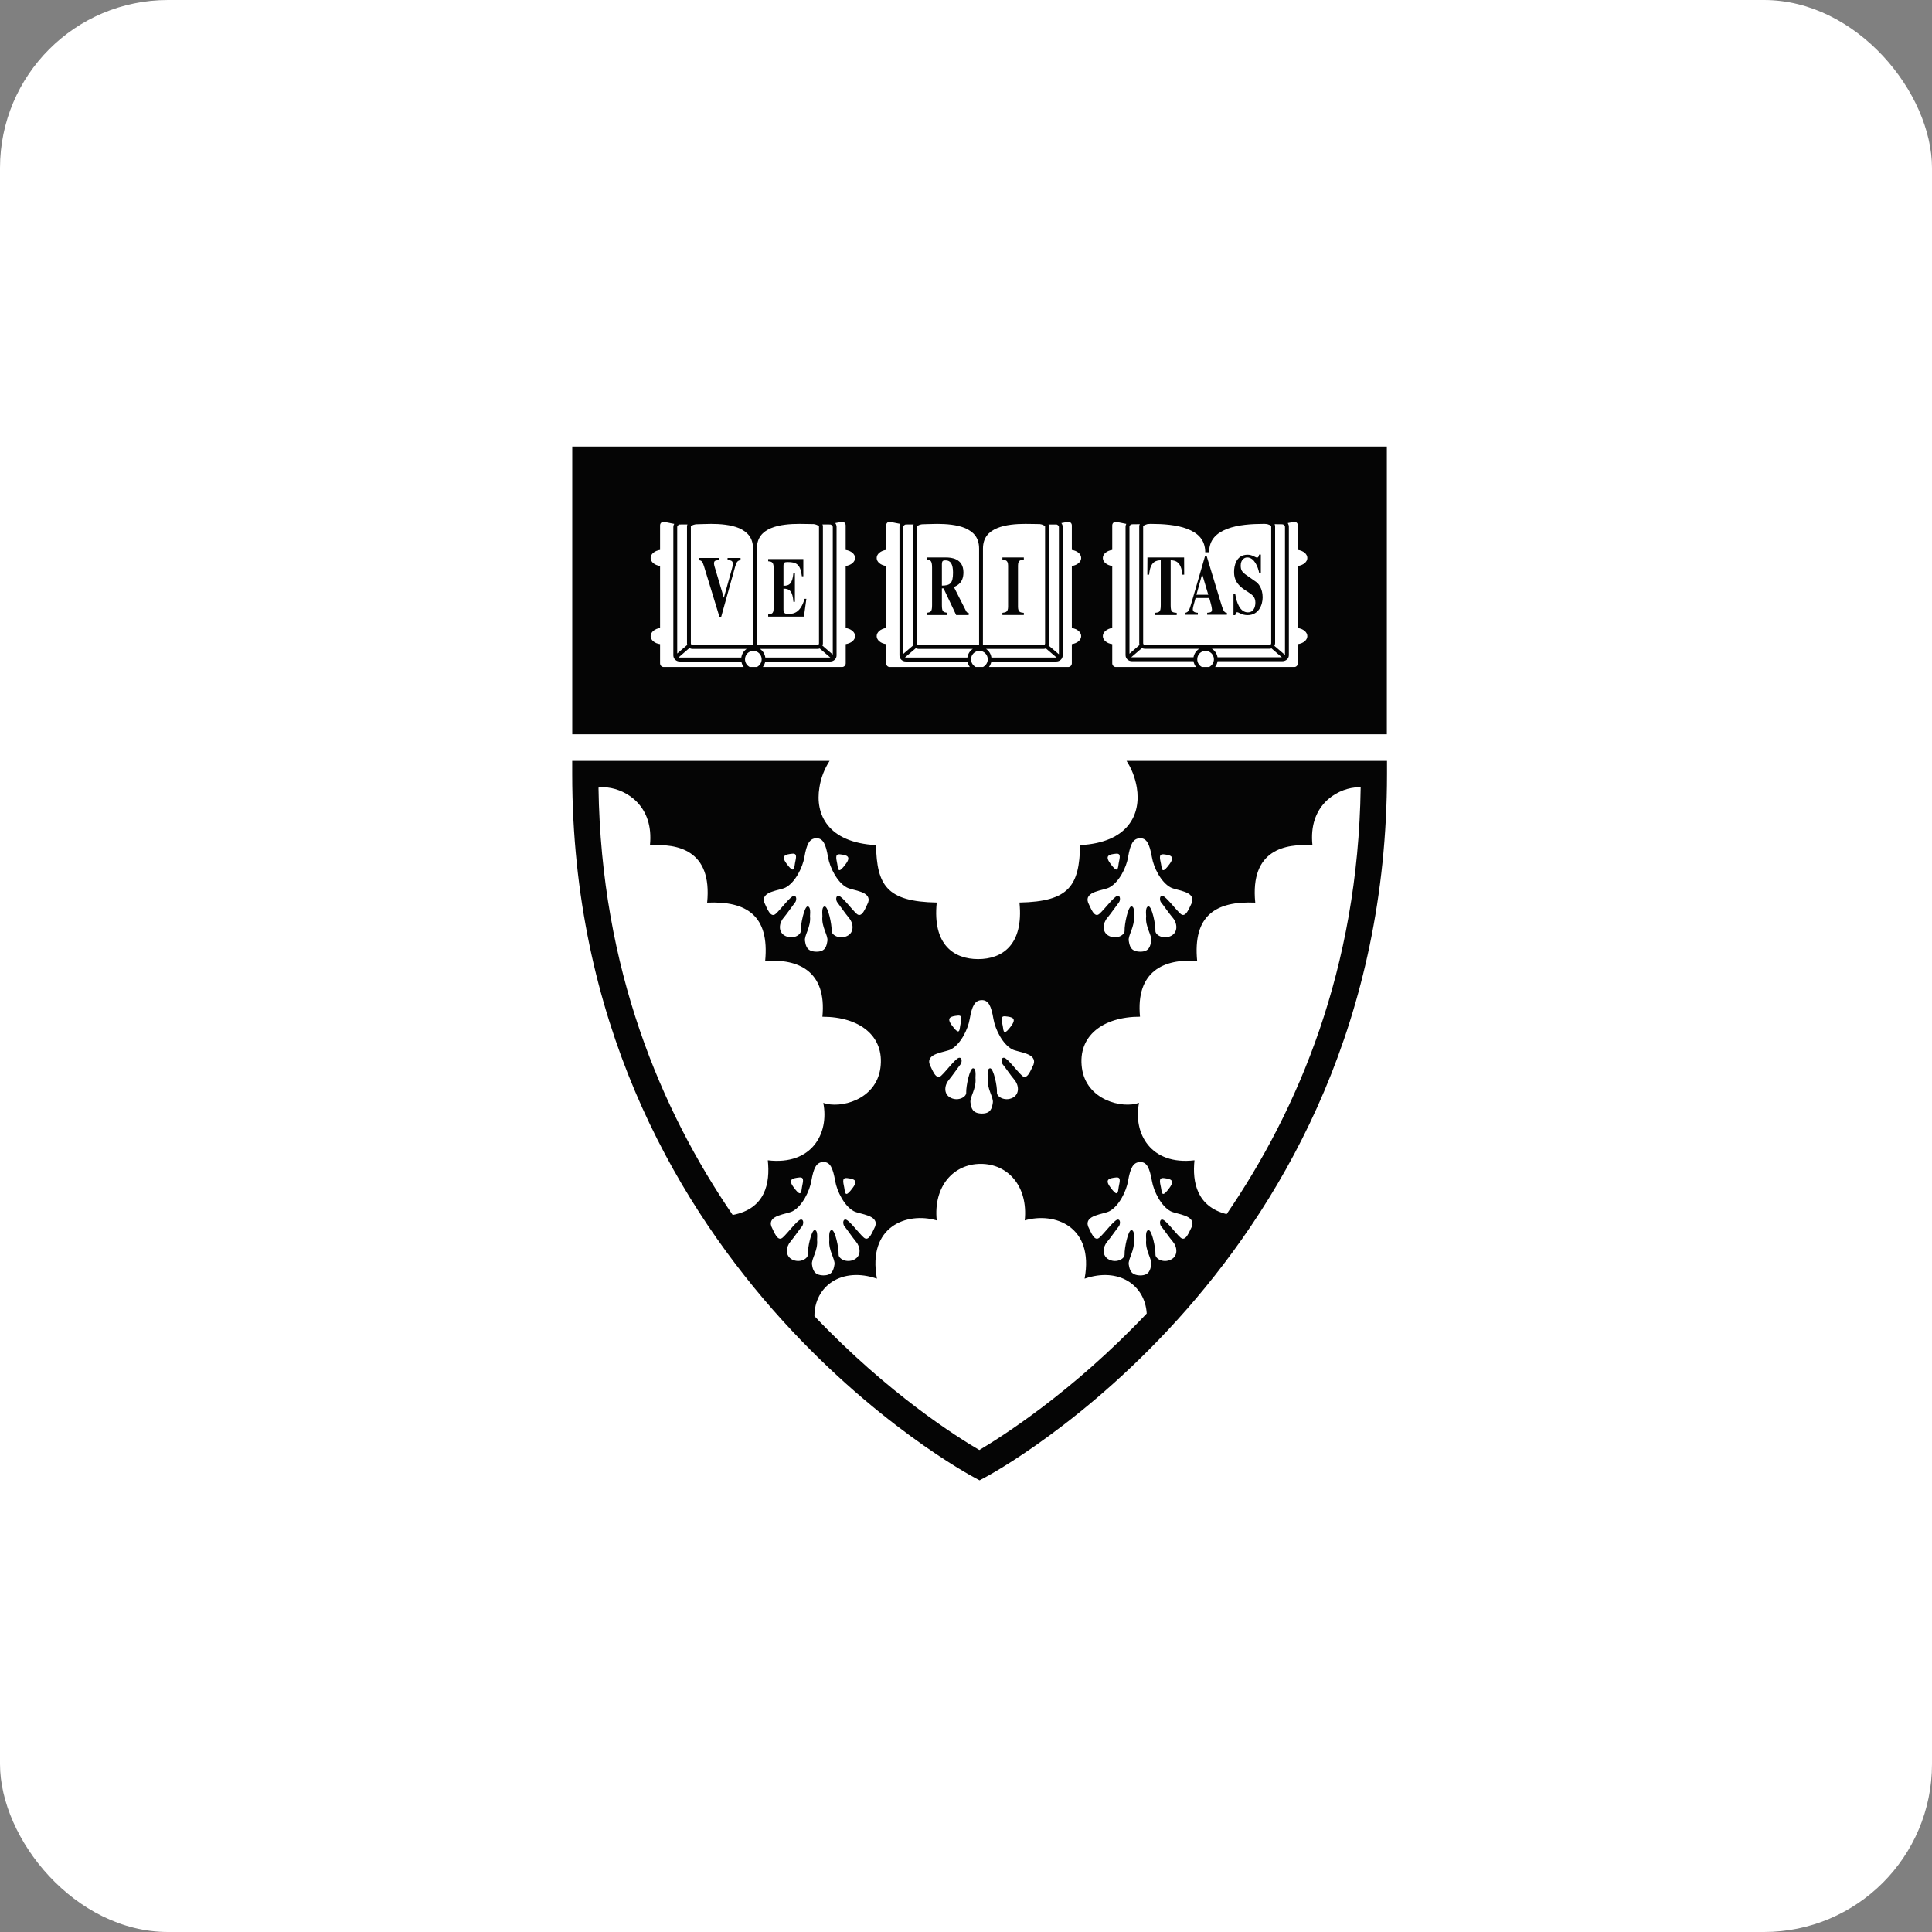
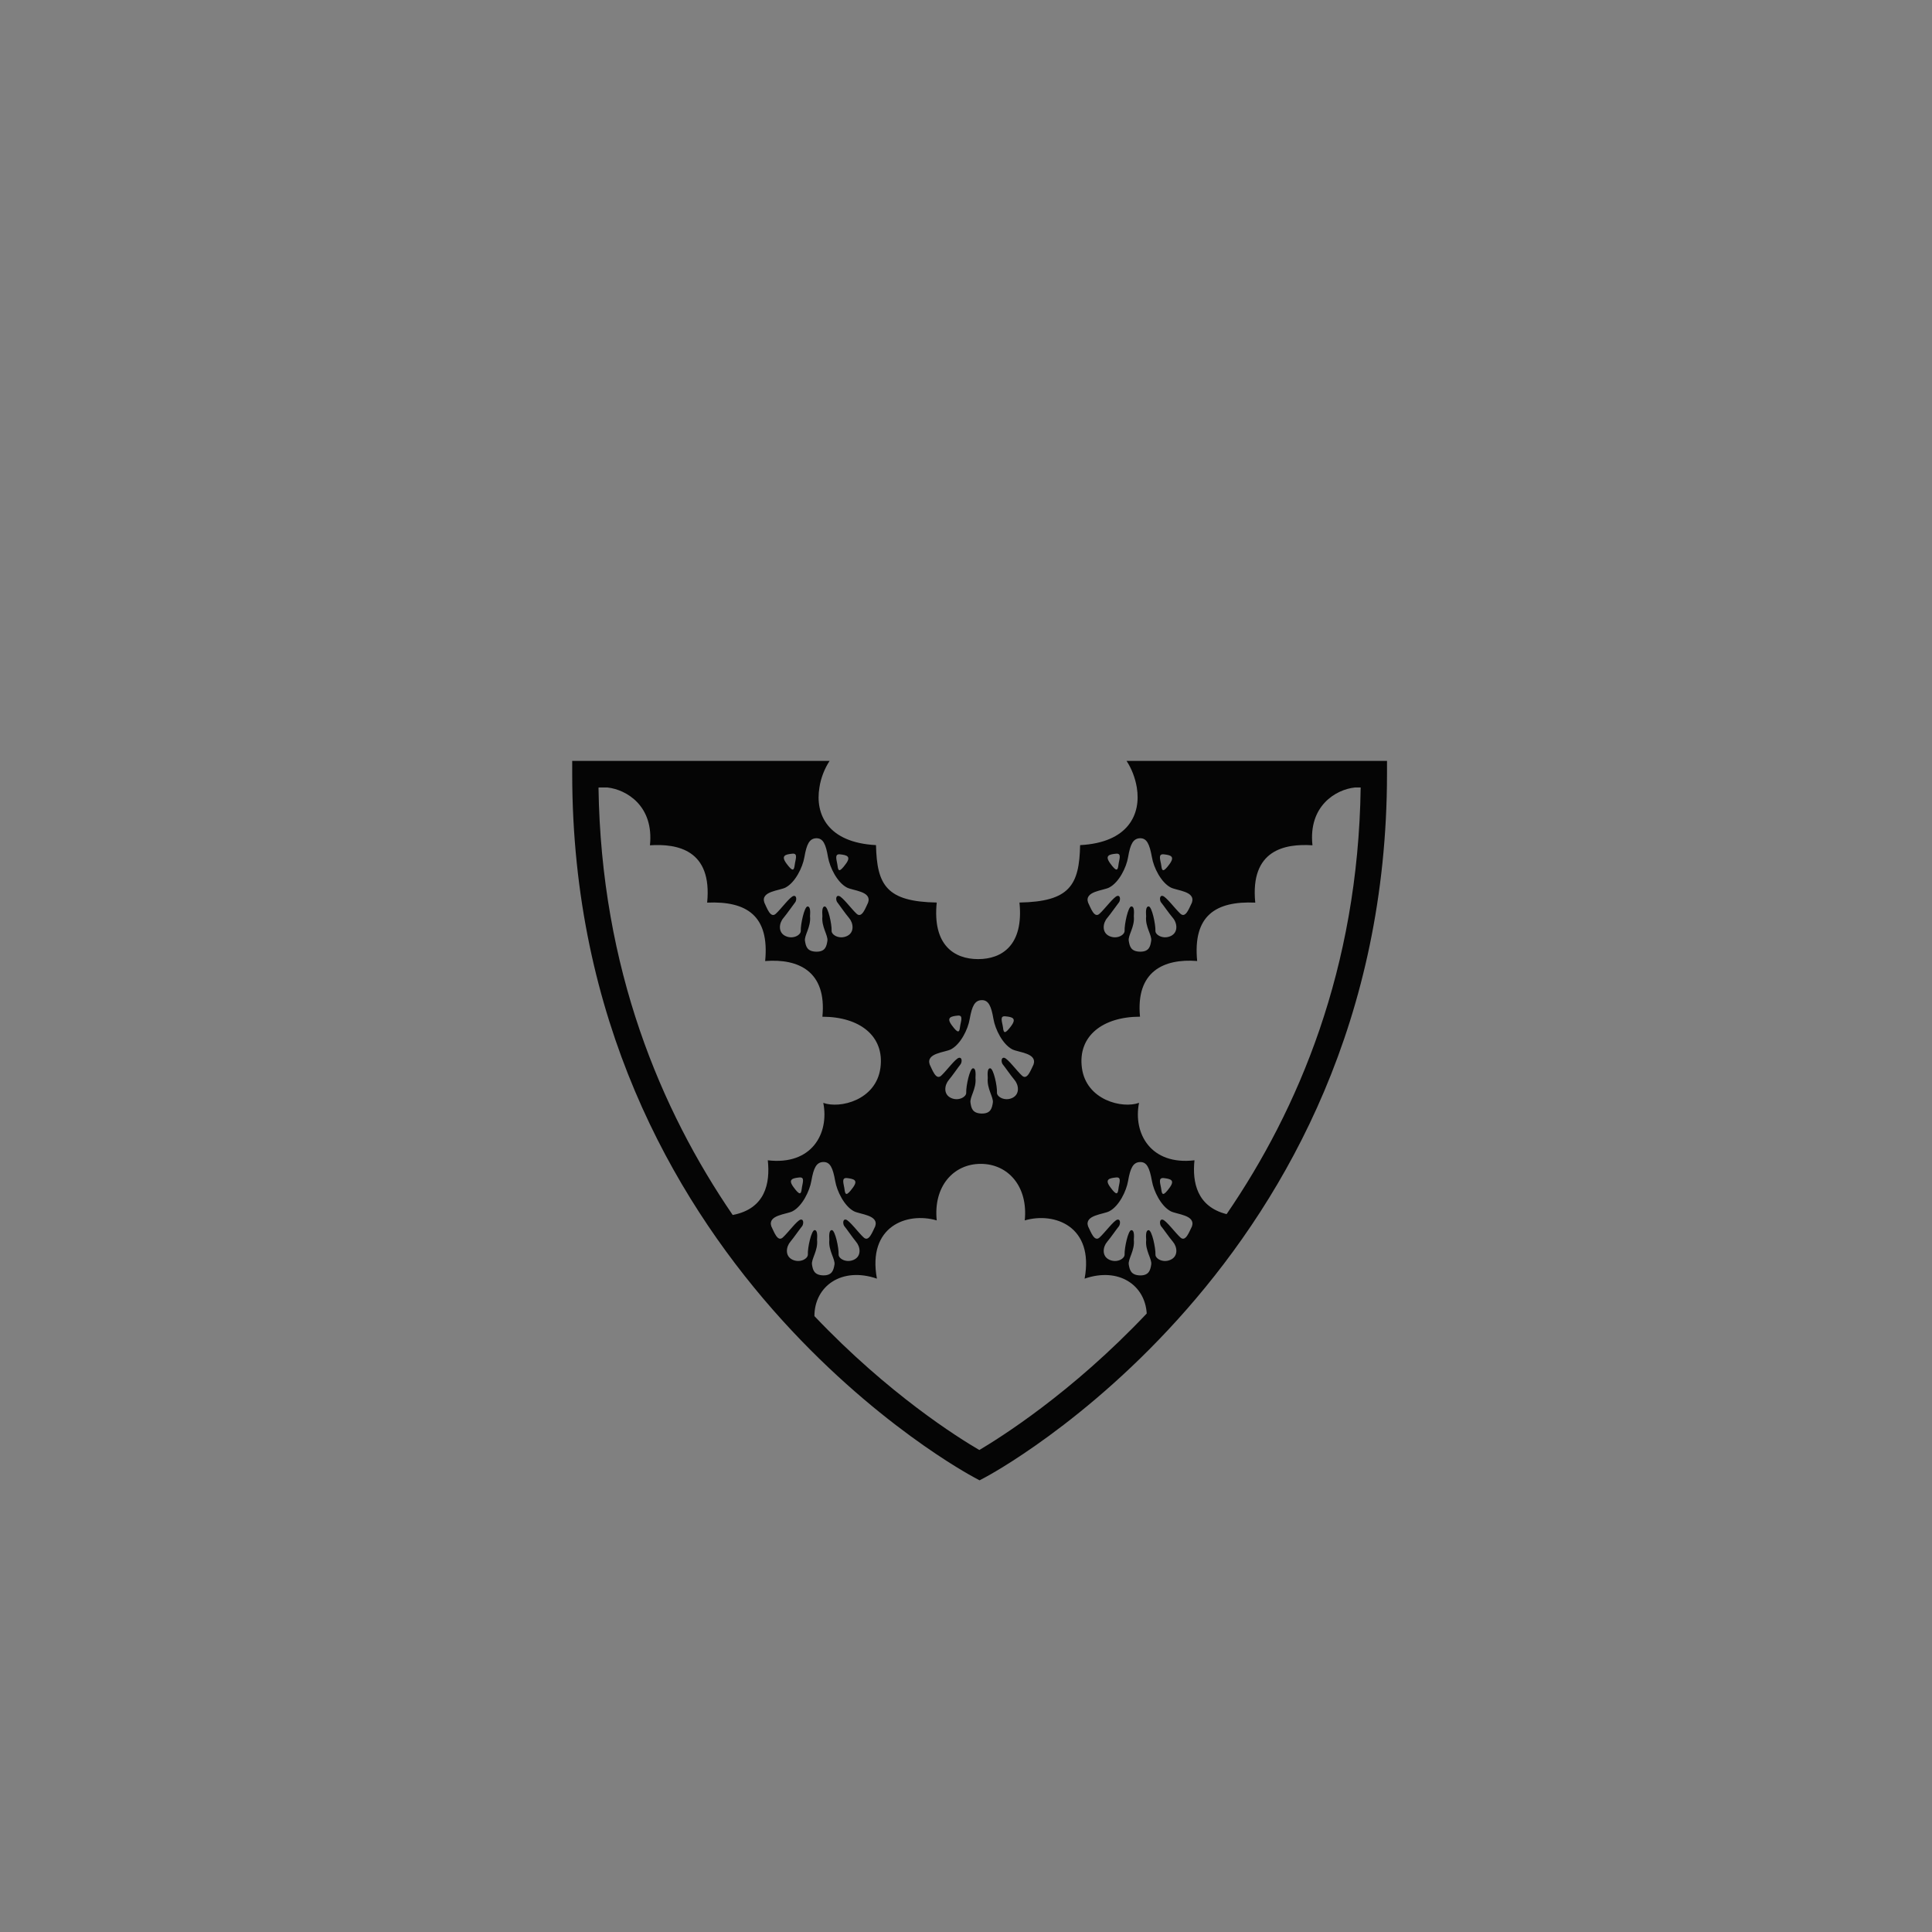
<svg xmlns="http://www.w3.org/2000/svg" width="46px" height="46px" viewBox="0 0 46 46" version="1.1">
  <rect x="0" y="0" width="46" height="46" fill="#808080" stroke="none" />
  <desc>Created with Sketch.</desc>
  <defs />
  <g id="Page-2" stroke="none" stroke-width="1" fill="none" fill-rule="evenodd">
    <g id="harvard-business-review" fill-rule="nonzero">
-       <rect id="Rectangle-17-Copy-8" fill="#FFFFFF" x="0" y="0" width="46" height="46" rx="4" />
      <g id="Group-27" transform="translate(13, 10)">
-         <path d="M10.03,25.804 L9.878,25.72 C9.818,25.689 0.023,20.508 0,8.432 L0,8.115 L0,0 L20.638,0 L20.638,8.115 L20.638,8.433 C20.616,20.508 10.828,25.689 10.755,25.729 L10.32,25.96 L10.03,25.804 Z" id="Shape" fill="#FFFFFF" />
-         <path d="M0.625,0.632 L0.625,7.482 L20.02,7.482 L20.02,0.632 L0.625,0.632 Z M17.349,2.479 C17.419,2.482 17.48,2.482 17.53,2.482 C17.566,2.484 17.595,2.516 17.595,2.538 L17.595,5.593 L17.342,5.377 C17.353,5.359 17.36,5.339 17.36,5.313 L17.36,2.519 C17.357,2.503 17.353,2.491 17.349,2.479 Z M17.52,5.65 L15.989,5.65 C15.975,5.565 15.926,5.491 15.854,5.446 L17.23,5.446 C17.246,5.446 17.259,5.445 17.273,5.437 L17.52,5.65 Z M14.217,2.524 C14.23,2.508 14.323,2.47 14.343,2.476 C14.357,2.476 14.373,2.473 14.389,2.473 L14.403,2.473 C14.681,2.473 15.011,2.493 15.267,2.591 C15.522,2.691 15.695,2.849 15.696,3.149 L15.788,3.149 C15.79,2.849 15.962,2.691 16.22,2.591 C16.473,2.493 16.805,2.473 17.081,2.473 L17.112,2.473 C17.126,2.473 17.138,2.476 17.149,2.476 C17.16,2.473 17.199,2.487 17.228,2.498 C17.245,2.506 17.257,2.515 17.264,2.52 C17.265,2.524 17.266,2.525 17.267,2.526 L17.267,5.314 C17.267,5.337 17.25,5.355 17.23,5.355 L14.255,5.355 C14.235,5.355 14.218,5.337 14.218,5.314 L14.218,2.524 L14.217,2.524 Z M14.254,5.447 L15.553,5.447 C15.482,5.491 15.431,5.566 15.417,5.65 L13.951,5.65 C13.944,5.65 13.941,5.649 13.935,5.649 L14.191,5.429 C14.21,5.44 14.232,5.447 14.254,5.447 Z M13.892,2.538 C13.892,2.515 13.918,2.484 13.954,2.482 C14.003,2.482 14.067,2.482 14.138,2.479 C14.131,2.491 14.127,2.504 14.125,2.52 L14.125,5.314 C14.125,5.329 14.128,5.344 14.132,5.356 L13.892,5.565 L13.892,2.538 L13.892,2.538 Z M12.148,2.487 C12.182,2.487 12.212,2.523 12.212,2.543 L12.212,5.578 L11.966,5.369 C11.972,5.354 11.977,5.339 11.977,5.32 L11.977,2.524 C11.974,2.508 11.97,2.498 11.965,2.487 C12.036,2.487 12.099,2.487 12.148,2.487 Z M12.157,5.656 C12.157,5.656 12.152,5.656 12.149,5.656 L10.605,5.656 C10.593,5.57 10.547,5.497 10.478,5.45 L11.847,5.45 C11.867,5.45 11.885,5.445 11.902,5.438 L12.157,5.656 Z M10.404,3.06 C10.405,2.798 10.541,2.659 10.74,2.575 C10.938,2.491 11.198,2.473 11.415,2.473 C11.556,2.473 11.68,2.478 11.76,2.478 C11.77,2.478 11.811,2.487 11.844,2.503 C11.859,2.51 11.873,2.519 11.88,2.526 L11.883,2.528 L11.883,5.32 C11.883,5.341 11.867,5.356 11.848,5.356 L10.403,5.356 L10.404,3.06 Z M8.833,2.528 C8.841,2.524 8.862,2.508 8.887,2.498 C8.916,2.487 8.951,2.482 8.962,2.482 C9.043,2.482 9.168,2.473 9.313,2.473 C9.527,2.473 9.786,2.492 9.983,2.575 C10.179,2.664 10.311,2.798 10.312,3.06 L10.312,5.356 L8.873,5.356 C8.85,5.356 8.833,5.341 8.833,5.32 L8.833,2.528 L8.833,2.528 Z M8.873,5.45 L10.162,5.45 C10.091,5.497 10.046,5.57 10.033,5.656 L8.567,5.656 C8.561,5.656 8.555,5.656 8.547,5.653 L8.807,5.432 C8.825,5.445 8.847,5.45 8.873,5.45 Z M8.507,2.543 C8.507,2.523 8.535,2.487 8.571,2.487 C8.62,2.487 8.681,2.487 8.754,2.486 C8.747,2.497 8.743,2.508 8.741,2.524 L8.741,5.32 C8.741,5.334 8.745,5.347 8.75,5.36 L8.507,5.569 L8.507,2.543 Z M6.581,2.486 C6.653,2.487 6.715,2.487 6.763,2.487 C6.797,2.487 6.828,2.523 6.828,2.543 L6.828,5.584 L6.581,5.372 C6.588,5.356 6.593,5.339 6.593,5.32 L6.593,2.524 C6.592,2.508 6.588,2.497 6.581,2.486 Z M6.77,5.656 L5.222,5.656 C5.21,5.57 5.163,5.497 5.095,5.45 L6.463,5.45 C6.481,5.45 6.501,5.447 6.517,5.44 L6.77,5.656 Z M5.021,3.06 C5.023,2.798 5.158,2.659 5.356,2.575 C5.555,2.491 5.815,2.473 6.033,2.473 C6.173,2.473 6.296,2.478 6.376,2.478 C6.385,2.478 6.427,2.487 6.46,2.503 C6.476,2.51 6.489,2.519 6.497,2.526 L6.5,2.528 L6.5,5.32 C6.5,5.341 6.484,5.356 6.462,5.356 L5.02,5.356 L5.021,3.06 Z M3.449,2.528 C3.456,2.524 3.478,2.508 3.504,2.498 C3.533,2.487 3.569,2.482 3.578,2.482 C3.661,2.482 3.783,2.473 3.93,2.473 C4.144,2.473 4.4,2.492 4.598,2.575 C4.794,2.664 4.927,2.798 4.93,3.06 L4.929,3.06 L4.929,5.356 L3.488,5.356 C3.466,5.356 3.449,5.341 3.449,5.32 L3.449,2.528 Z M3.488,5.45 L4.778,5.45 C4.708,5.497 4.663,5.57 4.65,5.656 L3.185,5.656 C3.173,5.656 3.165,5.656 3.158,5.652 L3.416,5.428 C3.436,5.443 3.463,5.45 3.488,5.45 Z M3.124,2.543 C3.124,2.523 3.152,2.487 3.188,2.487 C3.236,2.487 3.297,2.487 3.368,2.486 C3.363,2.497 3.36,2.506 3.357,2.524 L3.357,5.321 C3.357,5.331 3.36,5.342 3.363,5.355 L3.124,5.56 L3.124,2.543 Z M2.801,5.881 C2.753,5.881 2.716,5.84 2.716,5.793 L2.716,5.336 C2.589,5.32 2.491,5.24 2.491,5.145 C2.491,5.052 2.589,4.97 2.716,4.952 L2.716,3.476 C2.589,3.457 2.491,3.38 2.491,3.285 C2.491,3.189 2.589,3.112 2.716,3.093 L2.716,2.508 C2.716,2.46 2.753,2.423 2.801,2.423 L3.053,2.473 C3.04,2.493 3.033,2.516 3.032,2.543 L3.032,5.606 C3.033,5.691 3.104,5.75 3.185,5.75 L4.652,5.75 C4.659,5.799 4.679,5.843 4.708,5.881 L2.801,5.881 Z M5.021,5.881 L4.851,5.881 C4.785,5.847 4.738,5.778 4.738,5.697 C4.738,5.587 4.826,5.497 4.937,5.497 C5.045,5.497 5.135,5.587 5.135,5.697 C5.135,5.778 5.088,5.847 5.021,5.881 Z M7.36,5.145 C7.36,5.24 7.262,5.317 7.136,5.336 L7.136,5.793 C7.136,5.839 7.099,5.881 7.051,5.881 L5.163,5.881 C5.191,5.843 5.211,5.799 5.221,5.75 L6.768,5.75 C6.846,5.75 6.918,5.69 6.918,5.606 L6.918,2.543 C6.918,2.508 6.905,2.478 6.887,2.454 L7.051,2.423 C7.098,2.423 7.135,2.46 7.135,2.508 L7.135,3.094 C7.262,3.112 7.359,3.189 7.359,3.285 C7.359,3.38 7.262,3.457 7.135,3.476 L7.135,4.953 C7.263,4.971 7.36,5.052 7.36,5.145 Z M8.182,5.881 C8.136,5.881 8.099,5.84 8.099,5.793 L8.099,5.336 C7.97,5.32 7.873,5.24 7.873,5.145 C7.873,5.052 7.97,4.97 8.099,4.952 L8.099,3.476 C7.97,3.457 7.873,3.38 7.873,3.285 C7.873,3.189 7.97,3.112 8.099,3.093 L8.099,2.508 C8.099,2.46 8.135,2.423 8.182,2.423 L8.435,2.473 C8.423,2.493 8.416,2.517 8.416,2.543 L8.416,5.606 C8.416,5.691 8.487,5.75 8.568,5.75 L10.035,5.75 C10.043,5.799 10.064,5.843 10.092,5.881 L8.182,5.881 Z M10.404,5.881 L10.232,5.881 C10.168,5.847 10.12,5.778 10.12,5.697 C10.12,5.587 10.209,5.497 10.32,5.497 C10.429,5.497 10.518,5.587 10.518,5.697 C10.518,5.778 10.471,5.847 10.404,5.881 Z M12.742,5.145 C12.742,5.24 12.647,5.317 12.52,5.336 L12.52,5.793 C12.52,5.839 12.482,5.881 12.435,5.881 L10.547,5.881 C10.575,5.843 10.595,5.799 10.604,5.75 L12.149,5.75 C12.23,5.75 12.302,5.69 12.302,5.606 L12.302,2.543 C12.302,2.508 12.289,2.478 12.27,2.454 L12.435,2.423 C12.482,2.423 12.52,2.46 12.52,2.508 L12.52,3.094 C12.647,3.112 12.742,3.189 12.742,3.285 C12.742,3.38 12.647,3.457 12.52,3.476 L12.52,4.953 C12.647,4.971 12.742,5.052 12.742,5.145 Z M13.566,5.881 C13.521,5.881 13.482,5.84 13.482,5.793 L13.482,5.336 C13.353,5.32 13.258,5.24 13.258,5.145 C13.258,5.052 13.353,4.97 13.482,4.952 L13.482,3.476 C13.353,3.457 13.258,3.38 13.258,3.285 C13.258,3.189 13.353,3.112 13.482,3.093 L13.482,2.508 C13.482,2.46 13.521,2.423 13.566,2.423 L13.816,2.473 C13.806,2.491 13.8,2.514 13.799,2.538 L13.799,5.601 C13.8,5.684 13.87,5.743 13.951,5.743 L15.417,5.743 C15.426,5.795 15.447,5.84 15.477,5.88 L13.566,5.881 Z M15.788,5.881 L15.619,5.881 C15.55,5.847 15.506,5.778 15.506,5.697 C15.506,5.587 15.593,5.497 15.702,5.497 C15.813,5.497 15.903,5.587 15.903,5.697 C15.903,5.778 15.854,5.847 15.788,5.881 Z M18.127,5.145 C18.127,5.24 18.03,5.32 17.901,5.336 L17.901,5.793 C17.901,5.839 17.865,5.881 17.819,5.881 L15.931,5.881 C15.961,5.84 15.981,5.795 15.99,5.743 L17.533,5.743 C17.614,5.743 17.687,5.684 17.687,5.599 L17.687,2.538 C17.687,2.506 17.676,2.478 17.66,2.454 L17.819,2.423 C17.865,2.423 17.901,2.46 17.901,2.508 L17.901,3.093 C18.03,3.111 18.127,3.189 18.127,3.285 C18.127,3.38 18.03,3.457 17.901,3.476 L17.901,4.953 C18.03,4.971 18.127,5.052 18.127,5.145 Z M5.776,4.618 C5.681,4.618 5.654,4.594 5.654,4.505 L5.654,4.015 C5.798,4.015 5.872,4.074 5.891,4.329 L5.926,4.329 L5.926,3.644 L5.891,3.644 C5.867,3.896 5.794,3.949 5.654,3.946 L5.654,3.476 C5.654,3.389 5.68,3.382 5.76,3.382 C5.956,3.382 6.059,3.432 6.092,3.72 L6.127,3.72 L6.127,3.311 L5.29,3.311 L5.29,3.363 C5.358,3.37 5.419,3.372 5.419,3.507 L5.419,4.489 C5.419,4.61 5.373,4.618 5.29,4.63 L5.29,4.681 L6.141,4.681 L6.199,4.258 L6.157,4.258 C6.066,4.566 5.92,4.618 5.776,4.618 Z M16.455,4.577 C16.5,4.577 16.564,4.646 16.704,4.646 C16.97,4.646 17.063,4.401 17.063,4.221 C17.063,4.002 16.954,3.884 16.902,3.851 L16.691,3.703 C16.568,3.619 16.541,3.574 16.541,3.464 C16.541,3.333 16.622,3.272 16.695,3.272 C16.867,3.272 16.955,3.504 16.981,3.645 L17.02,3.645 L17.02,3.204 L16.979,3.204 C16.97,3.245 16.963,3.275 16.929,3.275 C16.889,3.275 16.82,3.207 16.704,3.207 C16.427,3.207 16.383,3.483 16.383,3.608 C16.383,3.702 16.383,3.875 16.632,4.041 L16.729,4.105 C16.822,4.166 16.89,4.216 16.89,4.35 C16.89,4.379 16.885,4.58 16.711,4.58 C16.525,4.58 16.441,4.348 16.411,4.145 L16.369,4.145 L16.369,4.646 L16.411,4.646 C16.418,4.613 16.424,4.577 16.455,4.577 Z M3.76,3.476 L4.131,4.69 L4.17,4.69 L4.501,3.501 C4.535,3.388 4.553,3.348 4.632,3.336 L4.632,3.285 L4.323,3.285 L4.323,3.336 C4.406,3.341 4.448,3.348 4.448,3.427 C4.448,3.469 4.432,3.522 4.42,3.568 L4.234,4.233 L4.045,3.594 C4.031,3.544 4,3.457 4,3.419 C4,3.343 4.035,3.343 4.127,3.336 L4.127,3.285 L3.638,3.285 L3.638,3.336 C3.699,3.348 3.723,3.354 3.76,3.476 Z M9.552,4.591 C9.458,4.573 9.426,4.567 9.426,4.406 L9.426,4.008 L9.465,4.008 L9.766,4.644 L10.064,4.644 L10.064,4.591 C10.046,4.591 10.024,4.591 10.004,4.553 L9.712,3.977 C9.79,3.94 9.939,3.879 9.939,3.628 C9.939,3.288 9.633,3.273 9.531,3.273 L9.064,3.273 L9.064,3.327 C9.146,3.333 9.192,3.337 9.192,3.51 L9.192,4.406 C9.192,4.568 9.161,4.576 9.064,4.591 L9.064,4.644 L9.553,4.644 L9.553,4.591 L9.552,4.591 Z M9.426,3.428 C9.432,3.363 9.435,3.342 9.517,3.342 C9.632,3.342 9.691,3.431 9.691,3.634 C9.691,3.896 9.618,3.94 9.426,3.943 L9.426,3.428 Z M14.637,3.339 L14.637,4.406 C14.637,4.576 14.603,4.58 14.496,4.591 L14.496,4.644 L15.017,4.644 L15.017,4.591 C14.907,4.581 14.873,4.577 14.873,4.406 L14.873,3.339 C14.973,3.344 15.123,3.357 15.152,3.682 L15.195,3.682 L15.193,3.273 L14.32,3.273 L14.317,3.682 L14.36,3.682 C14.387,3.357 14.535,3.344 14.637,3.339 Z M15.52,4.59 C15.47,4.585 15.4,4.58 15.4,4.503 C15.4,4.469 15.425,4.385 15.466,4.238 L15.792,4.238 C15.811,4.303 15.856,4.455 15.856,4.51 C15.856,4.577 15.831,4.58 15.742,4.59 L15.742,4.637 L16.212,4.637 L16.212,4.59 C16.142,4.594 16.119,4.523 16.054,4.307 L15.731,3.242 L15.691,3.242 L15.369,4.351 C15.324,4.504 15.304,4.573 15.226,4.59 L15.226,4.637 L15.52,4.637 L15.52,4.59 Z M15.623,3.67 L15.769,4.161 L15.486,4.161 L15.623,3.67 Z M10.867,3.327 C10.935,3.331 11.002,3.336 11.002,3.467 L11.002,4.446 C11.002,4.573 10.945,4.581 10.867,4.591 L10.867,4.643 L11.377,4.643 L11.377,4.591 C11.296,4.585 11.238,4.576 11.238,4.446 L11.238,3.467 C11.238,3.332 11.307,3.33 11.377,3.327 L11.377,3.273 L10.867,3.273 L10.867,3.327 Z" id="Shape" fill="#050505" />
        <path d="M13.823,8.117 C13.945,8.303 14.029,8.524 14.067,8.75 C14.172,9.388 13.865,10.062 12.717,10.122 C12.698,11.077 12.467,11.468 11.273,11.489 C11.377,12.506 10.854,12.836 10.289,12.836 C9.722,12.836 9.199,12.506 9.303,11.489 C8.109,11.468 7.879,11.077 7.857,10.122 C6.708,10.061 6.403,9.388 6.51,8.75 C6.544,8.523 6.631,8.303 6.752,8.117 L0.624,8.117 L0.624,8.433 C0.633,20.118 10.151,25.152 10.179,25.168 L10.323,25.246 L10.469,25.168 C10.497,25.152 20.015,20.118 20.024,8.433 L20.024,8.117 L13.823,8.117 Z M5.873,18.838 C6.102,18.716 6.276,18.36 6.318,18.117 C6.373,17.804 6.438,17.672 6.602,17.667 C6.765,17.663 6.83,17.804 6.885,18.117 C6.926,18.36 7.101,18.716 7.329,18.838 C7.472,18.915 7.931,18.927 7.838,19.199 C7.774,19.323 7.69,19.578 7.565,19.465 C7.439,19.351 7.224,19.057 7.14,19.038 C7.057,19.024 7.069,19.152 7.104,19.195 C7.152,19.251 7.298,19.464 7.38,19.563 C7.485,19.683 7.518,19.904 7.334,19.992 C7.152,20.079 6.962,19.968 6.967,19.868 C6.974,19.718 6.885,19.288 6.805,19.288 C6.741,19.288 6.739,19.401 6.746,19.521 C6.72,19.774 6.888,19.977 6.869,20.107 C6.846,20.234 6.82,20.369 6.601,20.366 C6.381,20.36 6.353,20.234 6.333,20.107 C6.313,19.977 6.481,19.774 6.454,19.521 C6.462,19.4 6.459,19.288 6.396,19.288 C6.318,19.288 6.225,19.718 6.235,19.868 C6.239,19.968 6.05,20.079 5.867,19.992 C5.684,19.904 5.716,19.683 5.82,19.563 C5.903,19.464 6.05,19.251 6.098,19.195 C6.132,19.151 6.145,19.024 6.062,19.038 C5.977,19.057 5.763,19.351 5.637,19.465 C5.511,19.578 5.428,19.323 5.365,19.199 C5.272,18.926 5.73,18.915 5.873,18.838 Z M6.03,18.035 C6.177,18.018 6.103,18.173 6.088,18.31 C6.072,18.444 6.036,18.46 5.895,18.267 C5.753,18.077 5.872,18.052 6.03,18.035 Z M7.167,18.049 C7.325,18.07 7.445,18.093 7.303,18.282 C7.161,18.475 7.126,18.46 7.109,18.326 C7.093,18.19 7.02,18.035 7.167,18.049 Z M13.937,19.289 C13.859,19.289 13.77,19.719 13.776,19.869 C13.78,19.968 13.594,20.08 13.409,19.992 C13.227,19.904 13.259,19.683 13.363,19.564 C13.447,19.465 13.594,19.252 13.641,19.196 C13.674,19.152 13.687,19.024 13.604,19.039 C13.521,19.057 13.305,19.351 13.179,19.465 C13.054,19.578 12.971,19.324 12.907,19.2 C12.813,18.927 13.273,18.915 13.415,18.838 C13.644,18.717 13.818,18.36 13.859,18.118 C13.913,17.804 13.982,17.673 14.144,17.668 C14.305,17.663 14.37,17.804 14.427,18.118 C14.468,18.36 14.643,18.716 14.871,18.838 C15.014,18.915 15.472,18.927 15.38,19.2 C15.315,19.324 15.232,19.578 15.106,19.465 C14.981,19.351 14.766,19.058 14.682,19.039 C14.599,19.024 14.611,19.152 14.645,19.196 C14.694,19.251 14.84,19.465 14.925,19.564 C15.029,19.684 15.06,19.905 14.876,19.992 C14.694,20.08 14.505,19.968 14.511,19.869 C14.517,19.719 14.427,19.289 14.348,19.289 C14.284,19.289 14.281,19.401 14.29,19.522 C14.262,19.775 14.432,19.977 14.41,20.108 C14.39,20.234 14.362,20.37 14.144,20.367 C13.923,20.36 13.898,20.234 13.875,20.108 C13.854,19.977 14.022,19.774 13.996,19.522 C14.005,19.401 14.003,19.289 13.937,19.289 Z M13.571,18.035 C13.719,18.018 13.643,18.173 13.629,18.31 C13.613,18.444 13.576,18.46 13.436,18.267 C13.294,18.077 13.414,18.052 13.571,18.035 Z M14.708,18.049 C14.868,18.07 14.984,18.093 14.845,18.282 C14.704,18.475 14.667,18.46 14.651,18.326 C14.634,18.19 14.56,18.035 14.708,18.049 Z M14.845,10.575 C14.704,10.767 14.667,10.752 14.651,10.617 C14.634,10.484 14.56,10.326 14.708,10.341 C14.867,10.359 14.984,10.385 14.845,10.575 Z M13.571,10.326 C13.719,10.31 13.643,10.466 13.629,10.6 C13.613,10.737 13.576,10.752 13.436,10.56 C13.294,10.367 13.414,10.342 13.571,10.326 Z M13.414,11.129 C13.643,11.008 13.818,10.655 13.859,10.41 C13.912,10.094 13.981,9.964 14.143,9.958 C14.305,9.955 14.369,10.094 14.427,10.41 C14.467,10.655 14.643,11.007 14.871,11.129 C15.013,11.207 15.472,11.216 15.379,11.491 C15.314,11.619 15.232,11.87 15.106,11.756 C14.981,11.642 14.766,11.348 14.681,11.331 C14.599,11.315 14.611,11.448 14.645,11.486 C14.694,11.544 14.84,11.756 14.924,11.853 C15.029,11.974 15.06,12.199 14.876,12.286 C14.694,12.372 14.504,12.26 14.51,12.162 C14.516,12.012 14.427,11.581 14.348,11.581 C14.283,11.581 14.28,11.691 14.289,11.816 C14.262,12.068 14.432,12.269 14.409,12.4 C14.389,12.53 14.362,12.662 14.144,12.659 C13.923,12.654 13.897,12.53 13.875,12.4 C13.854,12.269 14.022,12.068 13.996,11.816 C14.005,11.691 14.004,11.581 13.937,11.581 C13.859,11.581 13.77,12.012 13.776,12.162 C13.78,12.26 13.594,12.373 13.409,12.286 C13.227,12.199 13.259,11.974 13.363,11.856 C13.447,11.756 13.594,11.544 13.641,11.486 C13.674,11.448 13.687,11.315 13.604,11.331 C13.521,11.348 13.305,11.642 13.179,11.756 C13.054,11.871 12.971,11.619 12.907,11.491 C12.812,11.216 13.273,11.207 13.414,11.129 Z M14.143,14.207 C14.039,13.129 14.708,12.819 15.504,12.881 C15.399,11.802 15.942,11.45 16.887,11.491 C16.761,10.229 17.599,10.083 18.249,10.126 C18.148,9.186 18.808,8.798 19.256,8.75 L19.397,8.75 C19.335,13.068 17.911,16.417 16.205,18.908 C15.498,18.73 15.385,18.148 15.44,17.626 C14.395,17.75 13.975,16.983 14.12,16.258 C13.723,16.403 12.863,16.195 12.76,15.428 C12.656,14.663 13.263,14.207 14.143,14.207 Z M10.938,14.198 C11.096,14.214 11.215,14.239 11.075,14.429 C10.931,14.622 10.897,14.606 10.882,14.471 C10.865,14.335 10.791,14.181 10.938,14.198 Z M9.802,14.181 C9.947,14.164 9.874,14.321 9.857,14.454 C9.843,14.59 9.806,14.606 9.665,14.415 C9.522,14.224 9.642,14.198 9.802,14.181 Z M9.644,14.983 C9.872,14.861 10.048,14.507 10.088,14.263 C10.143,13.95 10.21,13.818 10.372,13.813 C10.534,13.808 10.601,13.95 10.654,14.263 C10.696,14.508 10.871,14.862 11.099,14.983 C11.243,15.06 11.702,15.07 11.608,15.346 C11.543,15.473 11.46,15.726 11.335,15.612 C11.209,15.497 10.994,15.203 10.912,15.186 C10.827,15.171 10.84,15.299 10.875,15.342 C10.923,15.398 11.069,15.612 11.153,15.71 C11.257,15.831 11.287,16.051 11.105,16.14 C10.922,16.227 10.733,16.114 10.737,16.015 C10.747,15.863 10.654,15.435 10.575,15.435 C10.512,15.435 10.51,15.545 10.518,15.666 C10.493,15.923 10.66,16.125 10.639,16.255 C10.618,16.383 10.592,16.516 10.373,16.513 C10.152,16.508 10.125,16.382 10.107,16.255 C10.084,16.125 10.251,15.923 10.226,15.666 C10.233,15.545 10.23,15.435 10.168,15.435 C10.088,15.435 9.999,15.863 10.005,16.015 C10.012,16.114 9.823,16.227 9.639,16.14 C9.455,16.051 9.488,15.831 9.593,15.71 C9.676,15.612 9.823,15.398 9.869,15.342 C9.904,15.299 9.917,15.171 9.832,15.186 C9.748,15.203 9.534,15.497 9.409,15.612 C9.284,15.726 9.199,15.473 9.136,15.346 C9.042,15.07 9.5,15.06 9.644,14.983 Z M9.303,19.057 C9.22,18.246 9.702,17.711 10.351,17.711 C11,17.711 11.481,18.246 11.399,19.057 C12.111,18.851 13.054,19.199 12.824,20.444 C13.637,20.164 14.263,20.597 14.303,21.274 C12.503,23.177 10.806,24.233 10.318,24.524 C9.821,24.236 8.158,23.196 6.391,21.336 C6.391,20.623 7.039,20.155 7.879,20.444 C7.648,19.199 8.592,18.85 9.303,19.057 Z M7.962,15.429 C7.857,16.195 6.999,16.403 6.602,16.259 C6.746,16.984 6.33,17.751 5.281,17.626 C5.34,18.168 5.225,18.781 4.445,18.928 C2.739,16.433 1.314,13.077 1.25,8.753 C1.256,8.753 1.263,8.75 1.268,8.75 L1.466,8.75 C1.915,8.801 2.572,9.186 2.475,10.126 C3.124,10.084 3.962,10.23 3.837,11.491 C4.779,11.45 5.324,11.803 5.218,12.882 C6.015,12.819 6.687,13.129 6.581,14.208 C7.46,14.207 8.067,14.663 7.962,15.429 Z M5.921,10.6 C5.903,10.737 5.867,10.752 5.725,10.56 C5.584,10.367 5.706,10.343 5.863,10.326 C6.011,10.31 5.936,10.466 5.921,10.6 Z M7,10.341 C7.157,10.359 7.277,10.385 7.135,10.574 C6.993,10.766 6.958,10.752 6.942,10.616 C6.926,10.483 6.855,10.326 7,10.341 Z M6.715,10.41 C6.758,10.655 6.933,11.008 7.161,11.13 C7.303,11.208 7.764,11.217 7.669,11.491 C7.606,11.619 7.522,11.871 7.396,11.757 C7.272,11.643 7.057,11.348 6.973,11.332 C6.888,11.316 6.902,11.448 6.938,11.486 C6.984,11.545 7.13,11.757 7.215,11.856 C7.319,11.975 7.35,12.2 7.168,12.286 C6.984,12.373 6.796,12.26 6.8,12.162 C6.808,12.012 6.716,11.582 6.637,11.582 C6.576,11.582 6.572,11.692 6.581,11.816 C6.554,12.069 6.72,12.27 6.7,12.401 C6.679,12.53 6.653,12.663 6.433,12.659 C6.214,12.654 6.187,12.53 6.166,12.401 C6.146,12.27 6.313,12.069 6.286,11.816 C6.296,11.692 6.291,11.582 6.229,11.582 C6.151,11.582 6.06,12.012 6.066,12.162 C6.072,12.26 5.884,12.373 5.701,12.286 C5.518,12.199 5.549,11.975 5.654,11.856 C5.737,11.757 5.884,11.545 5.931,11.486 C5.966,11.448 5.978,11.316 5.895,11.332 C5.81,11.348 5.597,11.643 5.471,11.757 C5.345,11.871 5.261,11.619 5.199,11.491 C5.104,11.217 5.564,11.208 5.707,11.13 C5.935,11.008 6.109,10.655 6.152,10.41 C6.206,10.095 6.273,9.965 6.434,9.958 C6.597,9.955 6.662,10.095 6.715,10.41 Z" id="Shape" fill="#050505" />
      </g>
    </g>
  </g>
</svg>